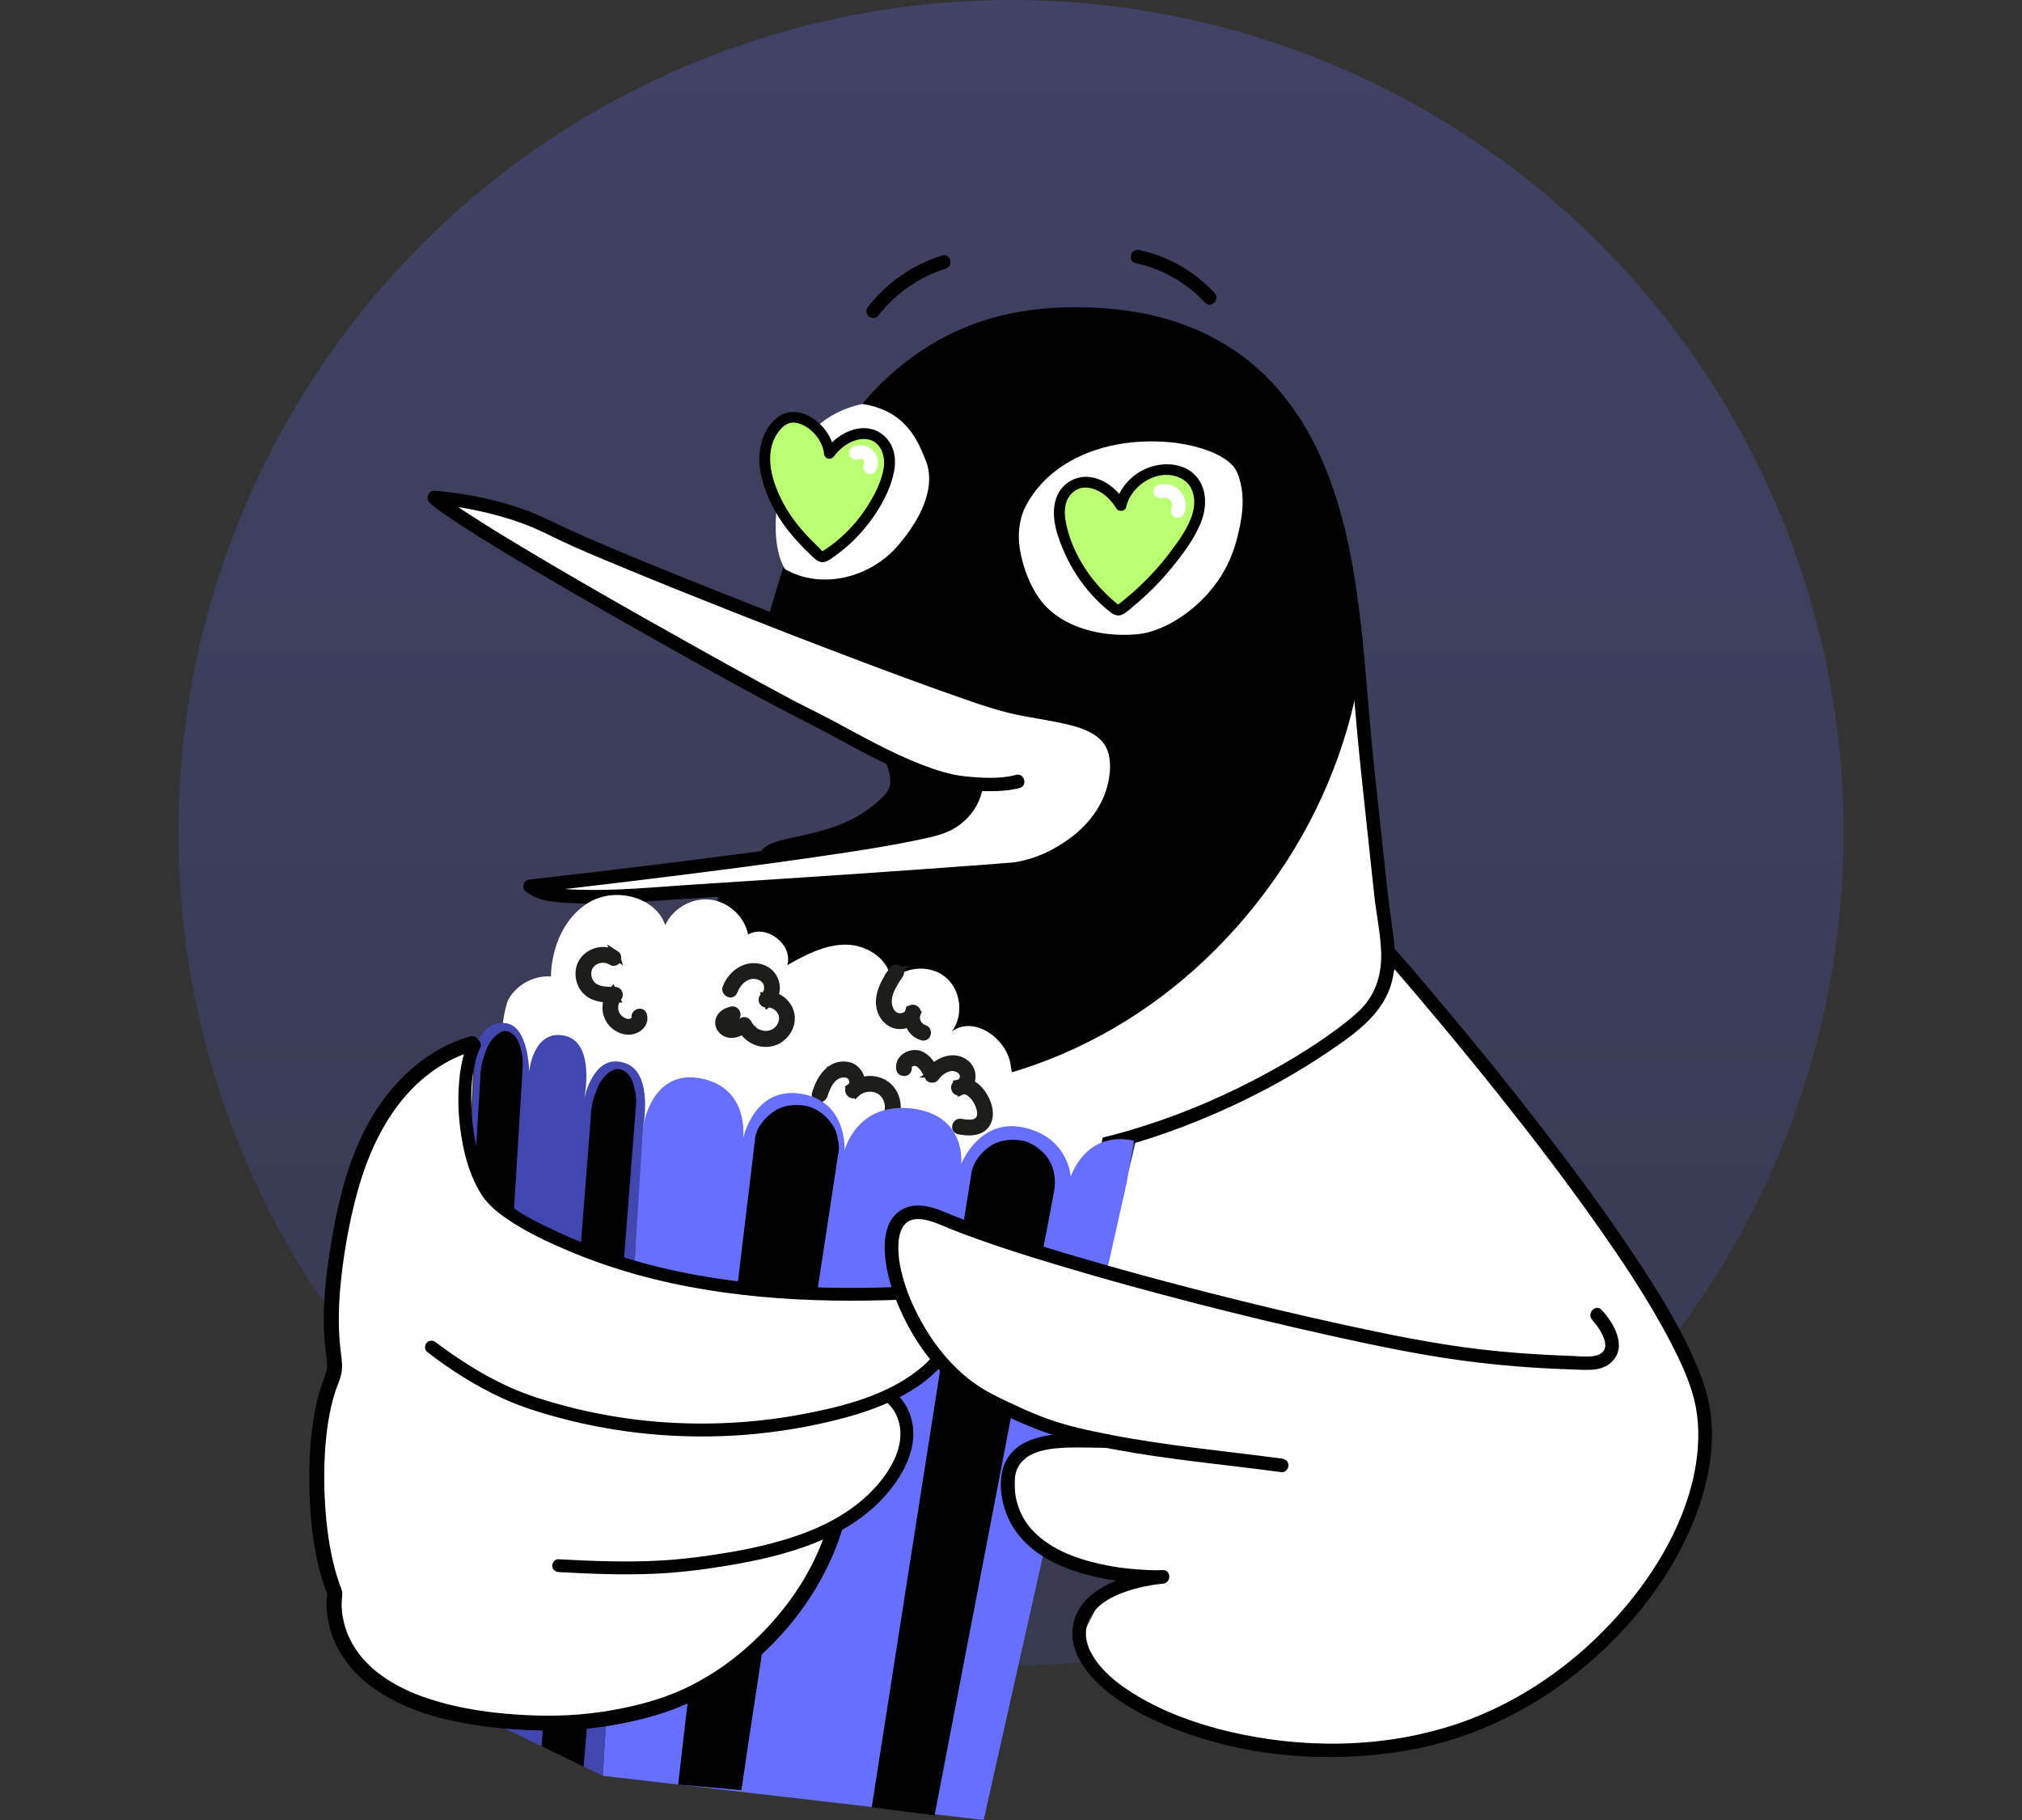
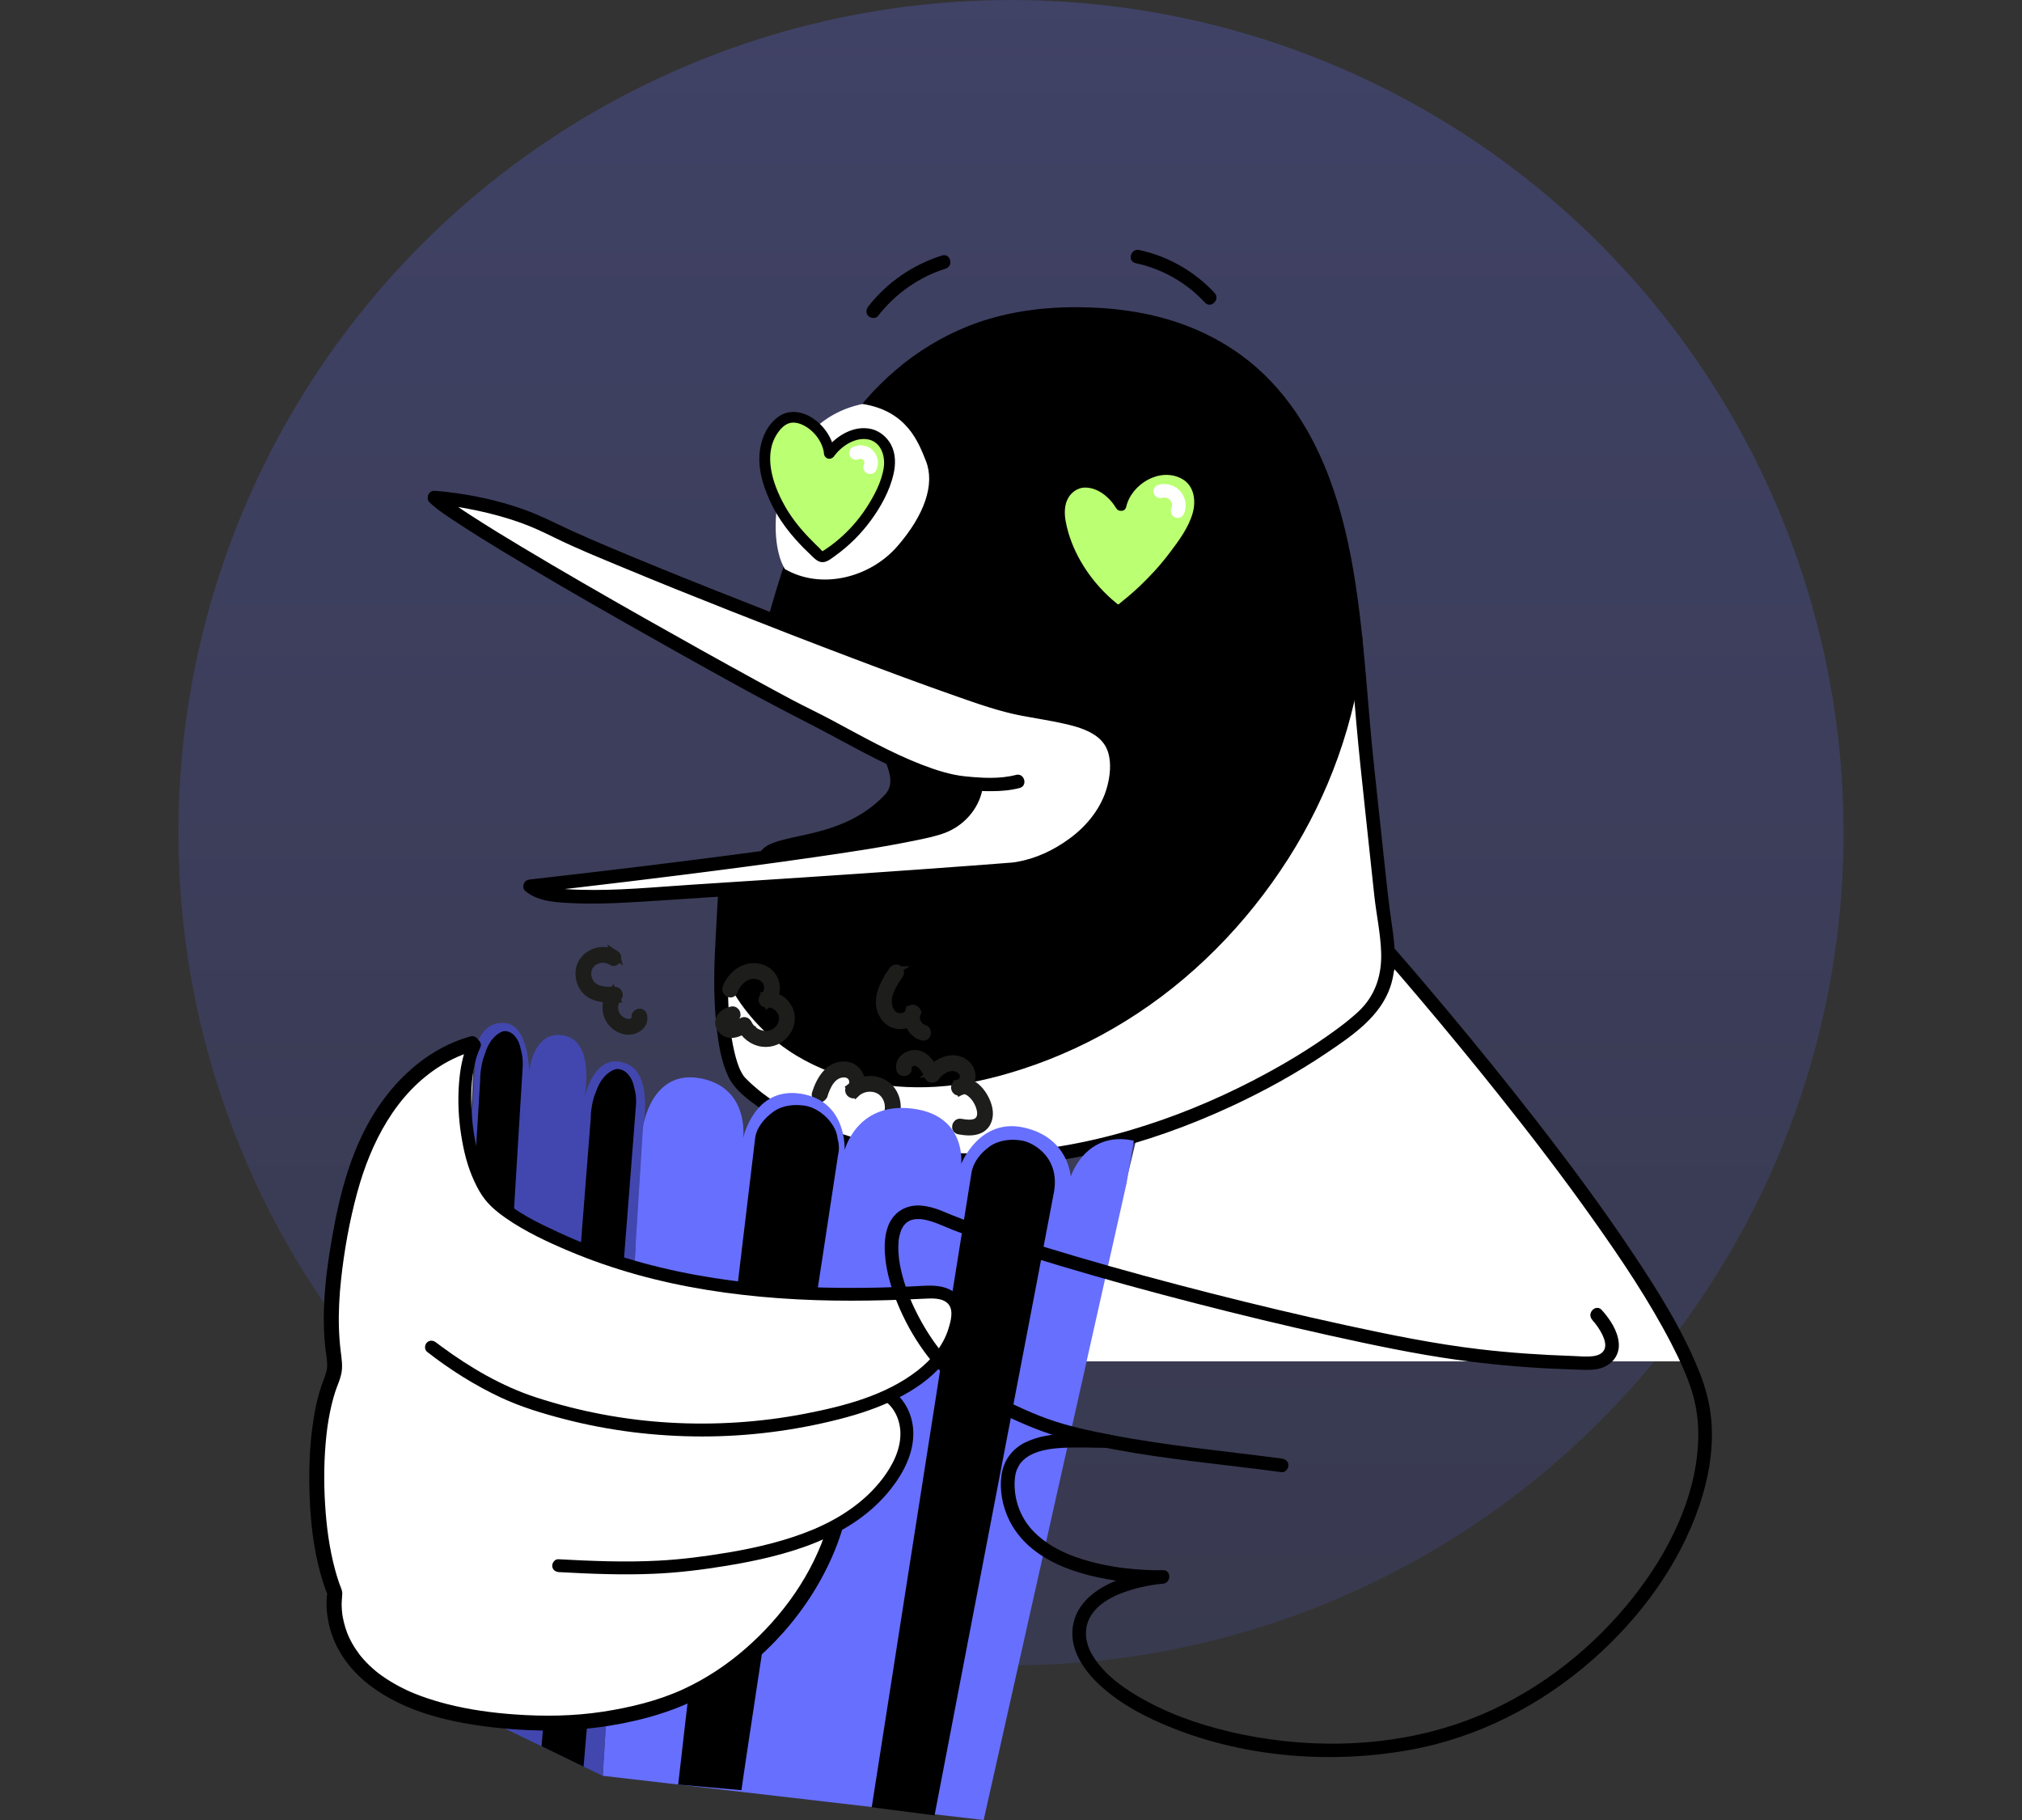
<svg xmlns="http://www.w3.org/2000/svg" width="170" height="153" viewBox="0 0 170 153" fill="none">
  <rect x="0" y="0" width="170" height="153" fill="#333333" stroke="none" />
  <circle opacity="0.25" cx="70" cy="70" r="70" transform="matrix(1 0 0 -1 15 140)" fill="url(#paint0_linear_155_265)" />
  <g clip-path="url(#clip0_155_265)">
    <path d="M106.467 91.207L95.549 95.714L91.041 114.442H141.727L134.014 101.823L117.586 80.892L114.982 85.699L106.467 91.207Z" fill="white" />
    <path d="M63.756 72.154C64.042 69.632 70.218 71.236 74.397 66.812C75.826 65.3 73.391 62.872 74.101 62.364C75.375 61.453 79.139 64.009 80.696 64.176C81.769 64.29 82.866 64.455 83.796 65C84.726 65.545 85.459 66.552 85.376 67.625C85.244 69.38 83.244 70.273 81.551 70.756C77.217 71.996 72.816 73.007 68.376 73.784" fill="black" />
    <path d="M60.688 79.953C60.408 85.624 61.089 89.789 62.232 90.993C63.375 92.197 69.663 98.136 84.072 97.488C98.481 96.84 111.145 88.597 114.476 85.576C117.807 82.555 116.499 78.839 116.194 75.978C115.78 72.113 115.367 68.248 114.955 64.382C114.563 60.73 114.341 57.137 113.965 53.574" fill="white" />
    <path d="M60.114 79.953C60.011 82.075 60.013 84.215 60.247 86.329C60.405 87.75 60.625 89.233 61.25 90.538C61.782 91.643 62.936 92.472 63.903 93.169C65.671 94.451 67.657 95.419 69.708 96.161C72.892 97.312 76.275 97.877 79.652 98.051C83.936 98.271 88.236 97.856 92.412 96.884C96.242 95.991 99.963 94.655 103.53 93C106.324 91.705 109.034 90.208 111.589 88.483C113.698 87.057 116.04 85.475 116.892 82.958C117.446 81.322 117.29 79.58 117.043 77.903C116.745 75.894 116.539 73.882 116.319 71.824C116.053 69.341 115.788 66.861 115.522 64.378C115.256 61.895 115.075 59.531 114.867 57.107C114.764 55.926 114.656 54.748 114.532 53.571C114.5 53.264 114.292 52.999 113.96 52.999C113.676 52.999 113.355 53.262 113.387 53.571C113.634 55.935 113.818 58.304 114.024 60.67C114.23 63.036 114.5 65.531 114.759 67.959C115.018 70.387 115.279 72.811 115.538 75.234C115.712 76.864 116.074 78.473 116.122 80.104C116.173 81.837 115.708 83.466 114.498 84.748C114.152 85.114 113.765 85.443 113.373 85.762C113.295 85.826 113.215 85.89 113.137 85.951C113.094 85.986 113.048 86.022 113.004 86.057C112.972 86.082 112.823 86.196 112.931 86.114C112.734 86.265 112.535 86.416 112.333 86.562C110.125 88.185 107.751 89.593 105.319 90.851C102.066 92.531 98.664 93.927 95.152 94.971C91.175 96.154 87.077 96.861 82.926 96.95C79.304 97.028 75.659 96.701 72.161 95.737C69.811 95.09 67.694 94.234 65.621 92.943C65.259 92.716 64.904 92.481 64.556 92.231C64.405 92.121 64.253 92.011 64.105 91.897C64.043 91.849 64.201 91.973 64.091 91.886C64.056 91.861 64.024 91.833 63.99 91.808C63.921 91.755 63.855 91.7 63.788 91.645C63.419 91.343 63.065 91.027 62.732 90.686C62.707 90.661 62.684 90.636 62.659 90.611C62.643 90.595 62.627 90.577 62.611 90.561C62.593 90.54 62.492 90.416 62.544 90.485C62.602 90.561 62.503 90.425 62.492 90.407C62.467 90.368 62.441 90.332 62.418 90.293C62.356 90.19 62.299 90.082 62.247 89.975C62.219 89.92 62.194 89.863 62.169 89.808C62.141 89.748 62.176 89.828 62.18 89.835C62.166 89.805 62.155 89.773 62.144 89.744C62.089 89.606 62.038 89.467 61.992 89.325C61.894 89.023 61.811 88.716 61.738 88.405C61.344 86.711 61.234 84.954 61.202 83.219C61.181 82.13 61.204 81.038 61.257 79.951C61.294 79.214 60.146 79.216 60.111 79.951L60.114 79.953Z" fill="black" />
    <path d="M113.963 53.571C113.575 49.903 113.026 46.268 111.965 42.639C109.509 34.238 103.741 25.894 89.141 26.422C76.558 26.878 70.776 36.226 68.74 41.378C66.932 45.944 65.445 50.626 64.259 55.384C64.259 55.384 79.77 61.915 79.587 63.744C79.472 64.883 78.652 65.771 77.422 66.462C77.394 67.517 76.961 68.526 76.182 69.287C74.863 70.57 73.081 71.067 71.326 71.428C70.428 71.612 69.523 71.772 68.648 72.044C67.594 72.371 66.536 72.683 65.477 72.992C64.025 73.415 62.547 73.788 61.045 73.955C60.889 75.71 60.818 77.397 60.69 79.955C64.373 90.552 75.307 91.684 81.637 90.412C90.163 88.7 97.993 83.951 103.695 77.392C109.399 70.833 112.851 63.437 114.043 54.832L113.963 53.576V53.571Z" fill="black" />
    <path d="M114.534 53.571C113.902 47.612 112.896 41.396 109.866 36.123C108.745 34.176 107.337 32.377 105.646 30.894C103.772 29.253 101.594 28.015 99.245 27.191C96.398 26.191 93.349 25.818 90.341 25.825C87.29 25.834 84.243 26.285 81.4 27.416C76.917 29.198 73.233 32.457 70.624 36.485C69.655 37.979 68.844 39.57 68.186 41.225C66.739 44.87 65.502 48.603 64.455 52.386C64.194 53.331 63.944 54.278 63.706 55.23C63.623 55.56 63.813 55.812 64.107 55.935C63.811 55.812 64.145 55.951 64.223 55.986C64.45 56.082 64.677 56.18 64.904 56.276C65.685 56.612 66.464 56.956 67.24 57.304C69.424 58.281 71.595 59.288 73.726 60.375C74.738 60.892 75.746 61.425 76.722 62.007C77.114 62.24 77.503 62.48 77.879 62.739C77.959 62.794 78.039 62.851 78.12 62.908C78.17 62.945 78.41 63.126 78.284 63.028C78.41 63.126 78.534 63.227 78.653 63.334C78.754 63.426 78.846 63.526 78.939 63.625C79.034 63.723 78.885 63.517 78.963 63.657C78.981 63.689 79.011 63.762 79.038 63.787C79.008 63.762 79.001 63.65 79.024 63.778C79.008 63.684 79.036 63.641 79.011 63.751C78.919 64.13 78.816 64.451 78.585 64.773C78.353 65.096 78.028 65.382 77.696 65.613C77.496 65.753 77.258 65.856 77.073 66.012C76.814 66.225 76.862 66.517 76.823 66.815C76.697 67.794 76.143 68.621 75.382 69.229C73.76 70.525 71.605 70.749 69.65 71.188C68.498 71.447 67.373 71.836 66.239 72.17C65.105 72.504 63.939 72.847 62.767 73.094C62.196 73.216 61.621 73.314 61.044 73.381C60.714 73.417 60.501 73.614 60.471 73.953C60.343 75.406 60.27 76.862 60.196 78.319C60.175 78.74 60.155 79.162 60.134 79.582C60.123 79.834 60.114 80.043 60.198 80.283C60.26 80.457 60.327 80.631 60.393 80.805C60.654 81.471 60.95 82.125 61.289 82.757C62.473 84.968 64.171 86.865 66.242 88.279C69.836 90.732 74.379 91.618 78.676 91.362C81.134 91.215 83.551 90.648 85.89 89.892C88.953 88.904 91.899 87.533 94.634 85.837C100.166 82.413 104.803 77.681 108.299 72.207C110.019 69.513 111.433 66.629 112.505 63.618C113.05 62.089 113.503 60.528 113.868 58.947C114.049 58.157 114.209 57.365 114.349 56.567C114.457 55.953 114.647 55.276 114.605 54.656C114.583 54.294 114.559 53.933 114.534 53.574C114.486 52.843 113.341 52.837 113.389 53.574C113.412 53.935 113.435 54.297 113.46 54.656C113.464 54.711 113.471 54.766 113.471 54.818C113.471 54.871 113.517 54.512 113.462 54.889C113.446 54.995 113.432 55.102 113.416 55.207C113.352 55.631 113.284 56.052 113.208 56.471C112.931 58.018 112.573 59.549 112.131 61.057C111.258 64.03 110.051 66.893 108.53 69.593C105.467 75.028 101.229 79.866 96.128 83.473C93.58 85.274 90.822 86.796 87.919 87.945C86.479 88.515 85.003 89 83.503 89.391C82.784 89.579 82.057 89.746 81.327 89.888C81.125 89.927 80.924 89.961 80.722 89.995C80.628 90.011 80.534 90.025 80.44 90.039C80.383 90.048 80.326 90.055 80.268 90.064C80.199 90.073 80.19 90.075 80.248 90.066C80.209 90.071 80.17 90.075 80.131 90.08C76.147 90.565 71.969 90.096 68.393 88.226C66.39 87.178 64.626 85.693 63.316 83.846C62.581 82.809 61.969 81.679 61.504 80.498C61.438 80.326 61.36 80.152 61.309 79.976C61.259 79.8 61.282 79.64 61.291 79.459C61.314 79.006 61.335 78.555 61.358 78.102C61.394 77.358 61.433 76.612 61.479 75.868C61.518 75.23 61.566 74.589 61.621 73.951L61.048 74.523C63.882 74.198 66.526 73.191 69.263 72.458C70.496 72.129 71.767 71.964 72.995 71.614C74.223 71.264 75.293 70.783 76.236 70.003C77.311 69.115 77.941 67.852 77.996 66.458L77.712 66.952C78.85 66.302 80.154 65.178 80.161 63.741C80.161 63.304 79.895 62.945 79.599 62.648C78.676 61.723 77.432 61.069 76.301 60.439C73.251 58.748 70.063 57.297 66.874 55.892C66.056 55.532 65.238 55.175 64.416 54.828L64.817 55.532C65.749 51.807 66.86 48.124 68.168 44.511C68.503 43.589 68.849 42.669 69.208 41.755C69.391 41.291 69.469 41.094 69.646 40.698C69.994 39.918 70.379 39.153 70.8 38.41C72.949 34.615 76.046 31.352 79.966 29.317C82.406 28.052 85.107 27.313 87.839 27.07C90.882 26.802 94.027 26.969 96.996 27.709C99.365 28.297 101.619 29.283 103.603 30.711C105.355 31.972 106.86 33.585 108.054 35.359C111.107 39.9 112.338 45.424 113.068 50.791C113.194 51.713 113.3 52.64 113.398 53.566C113.43 53.873 113.639 54.139 113.971 54.139C114.255 54.139 114.576 53.876 114.543 53.566L114.534 53.571Z" fill="black" />
    <path d="M85.578 65.693C84.226 66.06 82.554 65.927 81.439 65.861C77.139 65.6 71.075 61.606 67.178 59.771C65.275 58.876 39.514 44.66 36.529 41.833C36.529 41.833 41.871 42.105 46.579 44.536C51.289 46.964 80.838 58.512 85.18 59.446C89.523 60.377 93.857 60.313 93.894 64.3C93.944 69.804 88.125 72.852 85.001 73.097C77.998 73.646 70.99 74.118 63.98 74.575C60.883 74.777 57.786 74.978 54.689 75.182C52.063 75.353 49.422 75.523 46.804 75.252C46.011 75.17 45.177 75.028 44.575 74.509C44.575 74.509 76.087 70.998 79.528 69.376C81.979 68.22 82.094 65.902 82.094 65.902" fill="white" />
    <path d="M85.425 65.142C84.041 65.504 82.504 65.405 81.093 65.258C79.904 65.135 78.651 64.728 77.506 64.286C74.86 63.263 72.383 61.844 69.886 60.512C68.796 59.931 67.678 59.404 66.585 58.826C65.6 58.304 64.622 57.771 63.644 57.235C60.496 55.514 57.365 53.763 54.242 51.997C50.763 50.026 47.292 48.033 43.863 45.975C42.497 45.156 41.137 44.328 39.799 43.465C39.283 43.133 38.77 42.797 38.266 42.449C38.06 42.307 37.854 42.16 37.65 42.012C37.572 41.954 37.494 41.897 37.419 41.838C37.279 41.735 37.503 41.906 37.4 41.824C37.359 41.792 37.318 41.758 37.277 41.726C37.16 41.63 37.043 41.533 36.933 41.428L36.528 42.405C37.803 42.472 38.887 42.662 40.172 42.934C41.395 43.193 42.605 43.527 43.782 43.948C44.736 44.289 45.64 44.712 46.545 45.158C48.456 46.101 50.442 46.904 52.41 47.721C55.431 48.978 58.471 50.198 61.516 51.399C64.867 52.724 68.228 54.026 71.6 55.301C74.482 56.393 77.37 57.471 80.28 58.489C82.142 59.141 84.005 59.812 85.947 60.178C87.04 60.384 88.142 60.551 89.23 60.785C90.139 60.981 91.047 61.21 91.821 61.657C92.506 62.05 92.985 62.581 93.193 63.336C93.434 64.215 93.326 65.245 93.083 66.144C92.602 67.922 91.374 69.437 89.917 70.499C88.563 71.486 87.097 72.179 85.453 72.463C85.372 72.477 85.292 72.49 85.212 72.499C85.349 72.481 85.125 72.509 85.086 72.511C84.751 72.543 84.417 72.564 84.083 72.589C83.283 72.65 82.484 72.712 81.684 72.772C80.103 72.891 78.525 73.005 76.944 73.117C73.804 73.342 70.661 73.555 67.518 73.763C64.375 73.971 61.227 74.175 58.082 74.378C54.969 74.582 51.833 74.895 48.708 74.797C47.979 74.774 47.244 74.74 46.522 74.639C45.989 74.566 45.4 74.445 44.974 74.094L44.568 75.072C45.86 74.928 47.155 74.779 48.447 74.628C51.482 74.273 54.517 73.907 57.55 73.525C61.165 73.069 64.78 72.596 68.386 72.074C71.266 71.657 74.152 71.234 77.002 70.646C77.808 70.479 78.637 70.316 79.412 70.03C80.992 69.447 82.264 68.055 82.591 66.389C82.623 66.227 82.651 66.062 82.66 65.895C82.699 65.158 81.553 65.16 81.515 65.895C81.515 65.92 81.496 65.973 81.505 65.995C81.51 66.009 81.535 65.835 81.505 65.973C81.492 66.041 81.48 66.112 81.464 66.181C81.434 66.311 81.4 66.437 81.359 66.565C81.329 66.655 81.297 66.744 81.263 66.833C81.221 66.934 81.251 66.858 81.263 66.838C81.233 66.904 81.203 66.968 81.171 67.034C80.958 67.458 80.722 67.781 80.39 68.101C80.2 68.284 79.993 68.444 79.769 68.584C79.579 68.703 79.363 68.785 79.173 68.904C79.098 68.952 79.345 68.84 79.217 68.886C79.192 68.895 79.164 68.906 79.139 68.916C79.068 68.943 78.999 68.966 78.926 68.991C78.77 69.044 78.612 69.09 78.454 69.133C78.037 69.25 77.613 69.348 77.189 69.44C74.48 70.032 71.726 70.438 68.984 70.843C65.442 71.364 62.089 71.808 58.549 72.259C55.443 72.655 52.334 73.033 49.225 73.397C47.695 73.577 46.165 73.747 44.635 73.925C44.614 73.927 44.591 73.93 44.568 73.932C44.337 73.957 44.138 74.053 44.046 74.285C43.966 74.481 43.986 74.763 44.165 74.909C45.301 75.848 46.909 75.868 48.314 75.932C49.892 76.003 51.473 75.944 53.049 75.852C56.238 75.667 59.426 75.44 62.613 75.232C69.009 74.815 75.405 74.392 81.796 73.911C82.596 73.852 83.395 73.79 84.195 73.728C84.717 73.687 85.239 73.657 85.755 73.568C86.568 73.429 87.354 73.161 88.11 72.838C89.837 72.099 91.452 70.966 92.618 69.483C93.922 67.829 94.698 65.682 94.398 63.558C94.27 62.652 93.846 61.803 93.147 61.203C92.449 60.604 91.519 60.21 90.604 59.947C88.774 59.42 86.859 59.285 85.017 58.816C84.227 58.615 83.448 58.359 82.674 58.102C80.03 57.226 77.416 56.262 74.807 55.29C71.421 54.029 68.049 52.736 64.684 51.422C61.422 50.147 58.169 48.857 54.927 47.532C54.226 47.246 53.528 46.957 52.829 46.666C52.506 46.532 52.181 46.397 51.858 46.261C51.498 46.111 51.418 46.076 51.04 45.916C50.041 45.493 49.042 45.062 48.055 44.611C46.69 43.987 45.368 43.293 43.945 42.794C41.879 42.069 39.721 41.604 37.545 41.353C37.206 41.314 36.864 41.277 36.521 41.259C36.026 41.233 35.762 41.904 36.115 42.236C36.793 42.874 37.606 43.394 38.381 43.907C39.625 44.73 40.894 45.515 42.167 46.289C45.544 48.34 48.967 50.315 52.401 52.267C55.663 54.123 58.939 55.958 62.23 57.766C64.132 58.809 66.045 59.816 67.976 60.803C70.477 62.08 72.903 63.506 75.467 64.661C76.745 65.238 78.06 65.769 79.423 66.108C80.706 66.426 82.044 66.513 83.363 66.51C84.153 66.51 84.956 66.444 85.723 66.245C86.435 66.059 86.133 64.954 85.418 65.142H85.425Z" fill="black" />
-     <path d="M85.749 42.254C84.773 44.131 84.793 46.747 86.454 49.894C88.115 53.042 92.039 54.191 95.59 53.892C99.139 53.592 102.955 50.127 104.119 46.765C104.943 44.383 105.534 41.735 104.517 39.43C102.921 35.808 89.817 34.437 85.751 42.254H85.749Z" fill="white" />
    <path d="M85.253 41.966C84.156 44.108 84.421 46.603 85.303 48.772C85.787 49.962 86.387 51.09 87.328 51.985C88.162 52.779 89.163 53.356 90.233 53.768C91.303 54.18 92.474 54.404 93.63 54.482C94.787 54.56 95.967 54.514 97.078 54.189C99.486 53.487 101.577 51.798 103.078 49.825C103.818 48.852 104.379 47.788 104.766 46.63C105.22 45.273 105.577 43.859 105.621 42.422C105.657 41.257 105.492 39.92 104.883 38.9C104.597 38.421 104.184 38.041 103.735 37.719C102.67 36.95 101.339 36.531 100.063 36.277C98.453 35.956 96.79 35.881 95.156 36.046C91.615 36.401 88.098 37.854 85.966 40.81C85.7 41.179 85.464 41.566 85.253 41.966C84.912 42.618 85.899 43.197 86.243 42.543C87.782 39.609 90.714 37.973 93.924 37.366C94.689 37.222 95.378 37.147 96.208 37.117C96.973 37.089 97.74 37.112 98.503 37.19C98.597 37.199 98.689 37.211 98.783 37.22C98.819 37.224 98.856 37.229 98.893 37.233C99.073 37.256 98.78 37.218 98.959 37.243C99.138 37.268 99.319 37.298 99.497 37.33C99.841 37.391 100.182 37.465 100.521 37.554C100.84 37.636 101.154 37.732 101.463 37.842C101.596 37.89 101.726 37.941 101.855 37.991C102.008 38.053 101.818 37.97 101.967 38.039C102.04 38.073 102.113 38.105 102.187 38.14C102.432 38.257 102.67 38.387 102.897 38.531C103.005 38.6 103.11 38.675 103.215 38.751C103.295 38.808 103.199 38.737 103.188 38.73C103.217 38.753 103.245 38.776 103.273 38.799C103.318 38.838 103.364 38.877 103.408 38.916C103.492 38.993 103.575 39.074 103.653 39.158C103.687 39.195 103.717 39.234 103.751 39.27C103.779 39.3 103.827 39.373 103.733 39.243C103.751 39.268 103.772 39.293 103.79 39.321C103.962 39.579 104.077 39.845 104.173 40.142C104.569 41.362 104.539 42.669 104.303 43.916C104.068 45.163 103.747 46.349 103.213 47.44C102.214 49.479 100.512 51.223 98.535 52.331C97.63 52.837 96.624 53.228 95.585 53.32C94.545 53.411 93.445 53.377 92.4 53.185C90.439 52.821 88.467 51.914 87.315 50.223C86.609 49.187 86.124 47.941 85.851 46.722C85.631 45.745 85.581 44.708 85.807 43.74C85.908 43.307 86.048 42.918 86.24 42.545C86.575 41.891 85.587 41.312 85.251 41.968L85.253 41.966Z" fill="black" />
    <path d="M77.846 38.751C78.62 40.691 77.745 43.282 75.438 45.932C73.129 48.582 69.024 49.607 65.989 47.836C64.197 44.902 65.168 35.467 72.524 33.961C76.24 34.547 77.211 37.156 77.846 38.751Z" fill="white" />
    <path d="M94.241 42.495C94.656 40.577 96.743 39.185 98.676 39.54C99.178 39.632 99.671 39.831 100.051 40.172C100.749 40.799 100.974 41.831 100.827 42.758C100.681 43.685 100.214 44.527 99.705 45.316C98.278 47.536 96.463 49.507 94.372 51.113C94.253 51.205 94.118 51.301 93.966 51.285C93.852 51.273 93.756 51.203 93.666 51.132C91.628 49.523 90.102 47.273 89.362 44.786C89.101 43.909 88.938 42.957 89.213 42.085C89.488 41.211 90.31 40.531 91.227 40.531C92.608 40.531 93.724 41.618 94.241 42.492" fill="#BBFF72" />
    <path d="M94.683 42.616C95.121 40.703 97.501 39.254 99.35 40.241C100.394 40.797 100.573 42.076 100.277 43.124C99.934 44.351 99.105 45.461 98.346 46.465C97.588 47.47 96.711 48.44 95.778 49.317C95.297 49.768 94.798 50.2 94.28 50.608C94.198 50.674 94.092 50.795 93.987 50.823L94.037 50.837C93.994 50.811 93.955 50.784 93.918 50.752C93.87 50.715 93.822 50.674 93.776 50.635C93.54 50.441 93.311 50.237 93.091 50.026C91.385 48.395 90.033 46.177 89.6 43.838C89.476 43.168 89.472 42.403 89.843 41.806C90.12 41.362 90.612 41.014 91.146 40.991C92.282 40.941 93.291 41.804 93.847 42.724C94.152 43.227 94.944 42.767 94.638 42.261C94.003 41.211 92.942 40.295 91.696 40.112C90.351 39.916 89.103 40.753 88.741 42.065C88.329 43.554 88.933 45.207 89.54 46.562C90.106 47.822 90.878 48.992 91.806 50.017C92.278 50.537 92.791 51.022 93.343 51.457C93.652 51.699 93.987 51.837 94.372 51.654C94.704 51.496 94.995 51.207 95.277 50.976C96.436 50.024 97.503 48.958 98.456 47.797C99.409 46.637 100.351 45.401 100.926 44.026C101.469 42.731 101.535 41.14 100.555 40.028C99.535 38.872 97.714 38.815 96.383 39.382C95.123 39.92 94.108 41.026 93.799 42.371C93.668 42.946 94.55 43.191 94.683 42.614V42.616Z" fill="black" />
    <path d="M69.731 38.11C69.506 36.178 67.348 34.533 65.974 35.24C64.808 35.84 63.674 37.888 64.684 40.769C65.55 43.236 66.862 44.808 68.769 46.596C68.876 46.699 69.002 46.804 69.151 46.804C69.263 46.804 69.367 46.742 69.463 46.683C71.63 45.294 73.35 43.222 74.319 40.842C74.66 40.002 74.915 39.082 74.727 38.194C74.541 37.306 73.795 36.556 72.892 36.469C71.529 36.336 70.324 37.3 69.731 38.112" fill="#BBFF72" />
    <path d="M70.19 38.11C70.032 36.886 69.32 35.792 68.277 35.123C67.393 34.556 66.282 34.405 65.404 35.062C64.527 35.718 64.058 36.73 63.902 37.771C63.682 39.254 64.094 40.684 64.697 42.03C65.237 43.236 65.986 44.325 66.862 45.314C67.317 45.829 67.805 46.316 68.307 46.79C68.584 47.053 68.884 47.323 69.297 47.246C69.638 47.179 69.943 46.921 70.22 46.721C71.37 45.898 72.373 44.898 73.212 43.758C74.05 42.618 74.804 41.257 75.122 39.863C75.312 39.032 75.317 38.133 74.905 37.366C74.565 36.737 73.952 36.226 73.251 36.064C71.72 35.714 70.215 36.702 69.336 37.879C69.187 38.078 69.303 38.389 69.501 38.506C69.734 38.643 69.979 38.54 70.128 38.341C70.74 37.522 71.826 36.776 72.895 36.924C74.046 37.085 74.451 38.302 74.302 39.309C74.121 40.524 73.477 41.719 72.811 42.735C72.16 43.728 71.363 44.621 70.456 45.387C70.254 45.557 70.048 45.722 69.835 45.877C69.714 45.966 69.588 46.053 69.464 46.138C69.413 46.172 69.363 46.204 69.313 46.239C69.262 46.273 69.141 46.339 69.18 46.342C69.102 46.335 68.955 46.136 68.893 46.076C68.781 45.969 68.669 45.861 68.559 45.754C68.346 45.543 68.135 45.33 67.929 45.113C67.166 44.307 66.484 43.435 65.945 42.463C64.951 40.671 64.099 38.142 65.45 36.302C65.668 36.007 65.934 35.741 66.268 35.606C66.637 35.458 67.063 35.535 67.421 35.691C68.36 36.098 69.148 37.085 69.278 38.108C69.31 38.352 69.466 38.565 69.737 38.565C69.959 38.565 70.227 38.355 70.195 38.108L70.19 38.11Z" fill="black" />
    <path d="M73.816 26.564C75.268 24.697 77.245 23.294 79.506 22.582C80.207 22.363 79.907 21.257 79.201 21.479C76.766 22.246 74.576 23.738 73.007 25.756C72.817 26.001 72.769 26.329 73.007 26.567C73.204 26.764 73.626 26.811 73.818 26.567L73.816 26.564Z" fill="black" />
    <path d="M95.472 22.12C97.715 22.601 99.749 23.756 101.307 25.438C101.809 25.981 102.617 25.168 102.118 24.628C100.436 22.813 98.198 21.534 95.777 21.015C95.058 20.861 94.751 21.962 95.472 22.118V22.12Z" fill="black" />
    <path d="M97.699 41.852C97.754 41.836 97.811 41.824 97.868 41.817L97.717 41.838C97.825 41.824 97.93 41.827 98.038 41.838L97.887 41.817C98.001 41.833 98.111 41.863 98.219 41.909L98.082 41.852C98.18 41.895 98.272 41.948 98.359 42.012L98.242 41.922C98.32 41.984 98.391 42.053 98.453 42.133L98.363 42.016C98.423 42.097 98.473 42.184 98.514 42.275L98.457 42.138C98.503 42.248 98.533 42.36 98.549 42.476L98.528 42.325C98.542 42.435 98.542 42.543 98.528 42.65L98.549 42.499C98.533 42.607 98.505 42.712 98.464 42.813C98.411 42.941 98.455 43.14 98.521 43.255C98.59 43.373 98.728 43.486 98.863 43.518C99.009 43.552 99.174 43.543 99.305 43.46L99.422 43.371C99.493 43.3 99.541 43.216 99.568 43.12C99.827 42.499 99.646 41.746 99.206 41.259C98.766 40.772 98.027 40.579 97.397 40.751C97.108 40.831 96.902 41.16 96.996 41.456C97.09 41.751 97.39 41.941 97.701 41.856L97.699 41.852Z" fill="white" />
    <path d="M72.258 38.579C72.258 38.579 72.278 38.57 72.29 38.565L72.152 38.622C72.223 38.595 72.294 38.574 72.37 38.563L72.219 38.584C72.299 38.574 72.381 38.574 72.462 38.584L72.31 38.563C72.397 38.574 72.48 38.597 72.562 38.632L72.425 38.574C72.494 38.604 72.558 38.643 72.62 38.689L72.503 38.6C72.558 38.643 72.606 38.691 72.649 38.748L72.56 38.632C72.606 38.691 72.642 38.758 72.672 38.826L72.615 38.689C72.645 38.764 72.668 38.842 72.679 38.922L72.659 38.771C72.67 38.851 72.67 38.934 72.659 39.014L72.679 38.863C72.668 38.943 72.647 39.021 72.615 39.096L72.672 38.959C72.672 38.959 72.663 38.98 72.659 38.991C72.592 39.133 72.558 39.275 72.601 39.433C72.638 39.565 72.741 39.709 72.865 39.774C72.997 39.844 73.158 39.879 73.307 39.831C73.442 39.787 73.586 39.7 73.648 39.568C73.754 39.346 73.82 39.114 73.811 38.867C73.802 38.62 73.74 38.387 73.623 38.172C73.506 37.956 73.332 37.785 73.133 37.657C72.933 37.529 72.688 37.464 72.445 37.439C72.18 37.412 71.921 37.483 71.683 37.593C71.559 37.65 71.453 37.81 71.419 37.934C71.382 38.071 71.398 38.254 71.476 38.375C71.554 38.497 71.673 38.604 71.818 38.639L71.969 38.659C72.072 38.659 72.168 38.632 72.258 38.581V38.579Z" fill="white" />
-     <path d="M42.281 94.222C41.488 93.055 42.065 85.192 42.771 83.97C43.477 82.748 44.913 81.988 46.319 82.091C46.372 79.596 47.474 76.976 49.664 75.781C51.854 74.585 55.114 75.417 55.934 77.772C56.568 76.363 58.17 75.452 59.705 75.626C61.242 75.8 62.598 77.045 62.9 78.562C64.444 77.66 66.696 79.42 66.195 81.134C67.739 80.255 69.392 79.388 71.168 79.413C72.946 79.439 74.829 80.697 74.913 82.471C76.054 81.221 78.198 81.07 79.5 82.15C80.801 83.23 81.046 85.366 80.026 86.714C81.882 85.325 84.707 87.316 84.984 89.618C85.259 91.92 86.45 91.684 87.114 93.543C87.176 92.119 87.962 93.508 89.158 92.73C90.353 91.954 92.284 92.321 92.752 93.664C92.979 94.316 92.837 95.03 92.695 95.705C92.328 97.442 91.959 99.179 91.593 100.916" fill="white" />
    <path d="M69.198 92.064C69.447 91.259 69.901 90.268 70.868 90.195C71.222 90.167 71.564 90.302 71.713 90.638C71.829 90.902 71.82 91.252 71.569 91.435L71.933 91.861C72.519 91.298 73.548 91.222 74.182 91.751C74.817 92.279 74.961 93.263 74.537 93.971C74.352 94.286 74.856 94.54 75.041 94.229C75.6 93.289 75.383 91.954 74.503 91.282C73.623 90.606 72.311 90.712 71.513 91.478C71.282 91.7 71.619 92.092 71.878 91.904C72.796 91.243 72.263 89.812 71.23 89.643C69.8 89.407 69.001 90.787 68.641 91.943C68.533 92.291 69.088 92.405 69.195 92.06V92.067L69.198 92.064Z" fill="#1D1D1B" stroke="#1D1D1B" stroke-width="0.765" stroke-miterlimit="10" />
    <path d="M39.892 87.833C31.76 89.096 26.518 102.816 27.863 110.15C27.957 110.665 28.085 113.334 28.046 113.856C28.005 114.389 26.862 122.003 26.672 122.502C26.189 123.859 27.016 129.459 28.161 133.924C29.542 139.311 28.782 141.705 37.104 143.645" fill="white" />
    <path d="M82.702 153.001L50.674 149.284L54.064 94.717L94.715 99.479L82.702 153.001Z" fill="#676FFF" />
    <path d="M50.676 149.284L36.654 142.517L40.047 87.95L54.067 94.717L50.676 149.284Z" fill="#4247AF" />
    <path d="M53.439 104.825L47.962 100.939L40.047 87.95C40.047 87.95 40.542 85.78 42.505 86.011C44.468 86.242 44.489 90.094 44.489 90.094C44.489 90.094 44.814 86.503 47.465 87.066C50.115 87.629 49.116 92.371 49.116 92.371C49.116 92.371 49.913 88.268 52.713 89.435C54.937 90.362 54.071 94.717 54.071 94.717" fill="#4247AF" />
    <path d="M54.066 94.714C54.066 94.714 54.739 89.863 58.897 90.652C63.055 91.442 62.477 95.701 62.477 95.701C62.477 95.701 63.371 91.329 67.32 91.943C71.27 92.556 71.008 96.701 71.008 96.701C71.008 96.701 72.016 92.645 76.658 93.19C81.299 93.735 80.813 97.85 80.813 97.85C80.813 97.85 82.334 93.941 86.105 94.794C89.873 95.648 90.02 98.93 90.02 98.93C90.02 98.93 91.234 95.003 95.326 95.893L94.714 99.479L88.38 109.144L61.928 110.849L53.435 104.825" fill="#676FFF" />
    <path d="M81.673 98.625C81.588 99.163 81.501 99.696 81.416 100.234L80.72 104.592L79.692 111.029C79.272 113.656 73.291 151.932 73.291 151.932L78.574 152.609C78.574 152.609 88.497 100.96 88.617 100.186C88.623 100.152 88.628 100.12 88.633 100.085C88.781 99.156 88.653 98.211 88.129 97.412C87.652 96.682 86.756 96.021 85.881 95.877C85.006 95.733 83.978 95.829 83.208 96.38C82.438 96.932 81.822 97.692 81.671 98.625H81.673Z" fill="black" />
    <path d="M63.487 95.701C63.42 96.248 61.966 108.404 61.966 108.404C61.645 111.089 58.216 139.721 57.884 142.49C57.602 144.829 57.297 147.68 57.018 150.021L62.339 150.495C62.603 148.296 70.336 98.065 70.433 97.266C70.437 97.232 70.439 97.195 70.446 97.163C70.566 96.689 70.559 96.22 70.428 95.76C70.38 95.298 70.215 94.877 69.942 94.49C69.466 93.76 68.57 93.099 67.695 92.955C66.82 92.81 65.791 92.906 65.022 93.458C64.293 93.978 63.597 94.778 63.484 95.703L63.487 95.701Z" fill="black" />
    <path d="M49.066 148.515C49.24 146.311 49.494 143.707 49.668 141.503C49.879 138.816 50.09 136.13 50.298 133.443C50.529 130.489 50.761 127.539 50.992 124.584C51.224 121.63 51.46 118.623 51.693 115.641C51.911 112.862 52.128 110.084 52.344 107.306C52.527 104.967 52.71 102.626 52.894 100.285C53.024 98.6 53.157 96.916 53.288 95.234C53.349 94.433 53.418 93.63 53.475 92.831C53.478 92.796 53.48 92.762 53.482 92.728C53.494 92.263 53.446 91.849 53.333 91.485C53.26 91.085 53.134 90.757 52.953 90.503C52.626 90.004 52.074 89.73 51.593 89.938C51.111 90.147 50.601 90.609 50.255 91.391L49.943 92.201C49.762 92.81 49.668 93.435 49.661 94.069C49.618 94.618 49.577 95.168 49.533 95.717C49.416 97.211 49.299 98.708 49.18 100.202C49.006 102.404 48.837 104.608 48.663 106.809C48.452 109.496 48.241 112.183 48.032 114.869C47.801 117.824 47.57 120.774 47.339 123.728C47.105 126.71 46.871 129.69 46.638 132.672C46.42 135.45 46.202 138.228 45.987 141.007C45.803 143.345 45.714 144.462 45.533 146.801L49.061 148.515H49.066Z" fill="black" />
    <path d="M40.587 144.778C40.72 142.579 40.853 140.38 40.991 138.181C41.153 135.498 41.316 132.816 41.478 130.134C41.657 127.186 41.838 124.239 42.017 121.291C42.198 118.316 42.379 115.339 42.562 112.364C42.732 109.588 42.899 106.816 43.071 104.042C43.213 101.706 43.355 99.369 43.497 97.033C43.6 95.353 43.701 93.671 43.804 91.991C43.852 91.192 43.907 90.391 43.948 89.593C43.95 89.558 43.953 89.524 43.953 89.49C43.957 89.025 43.904 88.615 43.794 88.254C43.721 87.856 43.6 87.533 43.423 87.286C43.107 86.796 42.585 86.542 42.131 86.76C41.675 86.982 41.204 87.455 40.888 88.243L40.606 89.06C40.443 89.671 40.363 90.295 40.365 90.929C40.331 91.476 40.299 92.025 40.264 92.575L39.992 97.053C39.859 99.253 39.726 101.452 39.589 103.651C39.426 106.333 39.263 109.016 39.101 111.698C38.922 114.645 38.741 117.593 38.562 120.54C38.384 123.488 38.2 126.493 38.017 129.468C37.847 132.244 37.68 135.015 37.508 137.789C37.367 140.126 37.24 141.304 37.099 143.641C36.865 144.751 40.583 144.776 40.583 144.776L40.587 144.778Z" fill="black" />
    <path d="M51.716 80.276C50.582 79.555 48.937 80.258 48.781 81.615C48.708 82.247 48.928 82.922 49.414 83.345C50.046 83.897 50.93 83.915 51.723 83.908L51.496 83.434C50.761 84.32 50.916 85.645 51.883 86.293C52.312 86.579 52.864 86.707 53.354 86.503C53.846 86.302 54.153 85.892 54.023 85.368C53.936 85.013 53.397 85.194 53.484 85.547C53.558 85.84 53.139 86.013 52.912 86.034C52.586 86.068 52.245 85.892 52.011 85.677C51.48 85.187 51.457 84.363 51.913 83.812C52.073 83.617 51.936 83.338 51.686 83.338C51.075 83.345 50.357 83.361 49.847 82.965C49.475 82.679 49.292 82.185 49.334 81.725C49.423 80.7 50.635 80.249 51.455 80.773C51.764 80.969 52.021 80.464 51.714 80.269L51.716 80.276Z" fill="#1D1D1B" stroke="#1D1D1B" stroke-width="0.765" stroke-miterlimit="10" />
    <path d="M61.631 83.311C61.959 82.462 62.742 81.718 63.718 81.951C64.132 82.05 64.492 82.34 64.595 82.764C64.684 83.132 64.588 83.562 64.277 83.798C64.066 83.959 64.148 84.347 64.451 84.318C64.966 84.265 65.447 84.544 65.711 84.986C65.993 85.455 65.912 86.027 65.587 86.453C64.843 87.423 63.356 87.135 62.843 86.078C62.765 85.917 62.586 85.821 62.419 85.931C62.098 86.142 61.624 86.478 61.237 86.224C60.774 85.92 61.406 85.602 61.69 85.531C62.045 85.444 61.864 84.906 61.512 84.993C61.159 85.082 60.801 85.251 60.621 85.567C60.44 85.883 60.485 86.251 60.721 86.519C61.294 87.167 62.13 86.794 62.726 86.405L62.302 86.258C62.643 86.963 63.303 87.508 64.096 87.611C64.888 87.714 65.594 87.391 66.045 86.778C66.499 86.165 66.581 85.398 66.215 84.736C65.848 84.075 65.143 83.681 64.412 83.755L64.586 84.274C65.592 83.51 65.26 81.935 64.123 81.491C62.845 80.993 61.583 81.86 61.127 83.055C60.998 83.391 61.5 83.654 61.631 83.313V83.311Z" fill="#1D1D1B" stroke="#1D1D1B" stroke-width="0.765" stroke-miterlimit="10" />
    <path d="M75.087 81.619C74.351 82.7 73.533 84.16 74.383 85.423C74.706 85.901 75.245 86.185 75.827 86.123C76.409 86.061 76.874 85.732 77.034 85.18C77.121 84.876 76.615 84.693 76.505 84.993C76.186 85.858 76.665 86.837 77.563 87.087C77.916 87.185 78.028 86.631 77.68 86.533C77.169 86.389 76.823 85.759 77.011 85.249L76.482 85.061C76.379 85.418 75.973 85.576 75.63 85.562C75.201 85.544 74.874 85.237 74.722 84.851C74.299 83.78 75.013 82.732 75.593 81.876C75.68 81.748 75.593 81.56 75.472 81.493C75.325 81.413 75.176 81.489 75.089 81.615H75.094L75.087 81.619Z" fill="#1D1D1B" stroke="#1D1D1B" stroke-width="0.765" stroke-miterlimit="10" />
    <path d="M78.667 90.414C79.145 89.874 79.91 89.412 80.63 89.799C80.905 89.947 81.113 90.22 81.081 90.542C81.056 90.805 80.879 91.103 80.603 91.149L80.777 91.668C81.177 91.458 81.599 91.78 81.865 92.062C82.188 92.405 82.426 92.877 82.511 93.339C82.591 93.774 82.488 94.236 82.041 94.415C81.642 94.575 81.173 94.499 80.763 94.431C80.405 94.371 80.286 94.925 80.646 94.984C81.223 95.081 81.865 95.151 82.403 94.87C83.01 94.55 83.182 93.861 83.06 93.229C82.854 92.151 81.741 90.529 80.467 91.197C80.222 91.325 80.364 91.762 80.641 91.716C81.704 91.538 81.97 90.153 81.18 89.487C80.234 88.693 78.978 89.215 78.257 90.034C78.014 90.307 78.435 90.686 78.676 90.414H78.669H78.667Z" fill="#1D1D1B" stroke="#1D1D1B" stroke-width="0.765" stroke-miterlimit="10" />
    <path d="M78.612 90.201C78.442 89.853 78.261 89.513 78.005 89.217C77.771 88.952 77.446 88.712 77.086 88.663C76.374 88.572 75.572 89.108 75.739 89.888C75.771 90.039 75.964 90.11 76.097 90.066C76.255 90.014 76.307 89.858 76.275 89.71C76.271 89.696 76.275 89.638 76.275 89.625C76.278 89.613 76.298 89.542 76.282 89.588C76.291 89.563 76.305 89.538 76.319 89.513C76.346 89.46 76.307 89.522 76.342 89.478C76.36 89.455 76.38 89.433 76.401 89.412C76.422 89.391 76.463 89.359 76.513 89.329C76.688 89.222 76.919 89.183 77.123 89.254C77.077 89.238 77.18 89.279 77.178 89.279C77.212 89.295 77.242 89.311 77.274 89.329C77.327 89.362 77.373 89.391 77.418 89.435C77.524 89.522 77.611 89.62 77.691 89.73C77.87 89.972 78.005 90.243 78.138 90.513C78.204 90.65 78.412 90.673 78.529 90.595C78.671 90.501 78.681 90.341 78.612 90.204H78.607L78.612 90.201Z" fill="#1D1D1B" stroke="#1D1D1B" stroke-width="0.765" stroke-miterlimit="10" />
    <path d="M74.026 123.364L74.411 114.144L37.785 107.352L32.404 124.497L33.252 140.62L37.103 143.641C43.943 146.032 58.21 146.321 66.364 135.496L74.028 123.364H74.026Z" fill="white" />
    <path d="M74.381 117.135C75.583 117.762 76.245 119.169 76.241 120.527C76.236 121.884 75.652 123.181 74.873 124.294C71.854 128.603 66.285 130.225 61.089 131.081C56.753 131.795 53.798 131.995 46.969 131.619" fill="white" />
    <path d="M74.134 117.616C75.135 118.156 75.659 119.289 75.701 120.396C75.751 121.822 75.045 123.193 74.202 124.301C72.727 126.237 70.661 127.607 68.436 128.55C66.212 129.493 63.685 130.1 61.227 130.512C59.289 130.837 57.342 131.093 55.379 131.196C52.568 131.347 49.745 131.23 46.937 131.079C46.644 131.063 46.413 131.388 46.428 131.654C46.449 131.974 46.713 132.146 47.004 132.162C49.654 132.306 52.311 132.416 54.964 132.301C57.007 132.214 59.037 131.965 61.055 131.633C66.075 130.809 71.653 129.333 74.929 125.131C75.996 123.765 76.846 122.106 76.784 120.33C76.731 118.842 75.962 117.369 74.631 116.65C74.014 116.318 73.517 117.284 74.131 117.616H74.134Z" fill="black" />
    <path d="M39.894 87.833C38.334 91.023 39.078 98.538 41.644 100.992C42.569 101.875 43.685 102.536 44.816 103.136C54.729 108.381 66.387 109.251 77.587 108.638C78.56 108.585 79.726 108.61 80.258 109.427C80.576 109.915 80.556 110.546 80.446 111.118C79.662 115.181 75.307 117.433 71.321 118.542C62.422 121.019 52.759 120.753 44.044 117.693C40.288 116.373 36.283 113.242 36.283 113.242" fill="white" />
    <path d="M39.409 87.586C38.88 88.686 38.676 89.92 38.587 91.13C38.483 92.54 38.548 93.959 38.763 95.355C38.978 96.751 39.299 98.067 39.879 99.312C40.128 99.847 40.41 100.372 40.779 100.838C41.271 101.459 41.888 101.958 42.534 102.406C44.169 103.541 46.02 104.404 47.851 105.177C49.681 105.949 51.605 106.612 53.539 107.152C57.442 108.239 61.46 108.844 65.499 109.137C69.549 109.429 73.606 109.384 77.661 109.178C78.303 109.146 79.201 109.082 79.693 109.585C80.218 110.123 79.927 111.1 79.734 111.723C79.297 113.128 78.3 114.315 77.155 115.208C74.466 117.304 70.99 118.204 67.701 118.842C63.944 119.57 60.093 119.817 56.274 119.593C52.467 119.371 48.68 118.65 45.056 117.469C42.181 116.531 39.51 114.956 37.123 113.201C36.962 113.082 36.802 112.965 36.642 112.842C36.41 112.661 36.08 112.652 35.874 112.881C35.689 113.087 35.679 113.466 35.913 113.647C37.819 115.137 39.927 116.465 42.119 117.49C43.826 118.286 45.658 118.838 47.482 119.307C49.36 119.794 51.271 120.154 53.195 120.396C57.048 120.874 60.959 120.884 64.809 120.396C66.75 120.154 68.674 119.787 70.567 119.304C72.237 118.877 73.865 118.339 75.412 117.568C76.859 116.847 78.243 115.901 79.292 114.657C79.801 114.055 80.236 113.379 80.538 112.652C80.857 111.887 81.123 111.002 81.047 110.166C80.96 109.219 80.36 108.535 79.466 108.251C78.632 107.985 77.718 108.093 76.859 108.134C74.823 108.235 72.784 108.283 70.747 108.267C66.654 108.23 62.558 107.919 58.528 107.184C54.544 106.454 50.625 105.308 46.95 103.596C45.214 102.788 43.347 101.918 41.968 100.557C41.636 100.23 41.329 99.776 41.07 99.296C40.795 98.781 40.564 98.186 40.378 97.596C39.956 96.259 39.732 94.863 39.652 93.463C39.576 92.142 39.615 90.831 39.895 89.537C40.018 88.968 40.138 88.572 40.371 88.084C40.676 87.455 39.709 86.956 39.404 87.586H39.409Z" fill="black" />
    <path d="M39.508 87.137C36.235 88.062 33.557 90.391 31.708 93.193C29.612 96.369 28.608 100.138 27.953 103.843C27.589 105.901 27.296 107.981 27.234 110.073C27.202 111.112 27.229 112.155 27.337 113.19C27.39 113.698 27.497 114.206 27.509 114.718C27.52 115.201 27.344 115.641 27.174 116.085C26.698 117.339 26.439 118.657 26.263 119.984C26.063 121.488 25.988 123.01 26.002 124.525C26.029 127.443 26.313 130.48 27.243 133.26C27.337 133.539 27.438 133.814 27.55 134.086V133.752C27.367 134.652 27.456 135.631 27.649 136.519C28.093 138.57 29.367 140.341 31.009 141.616C34.104 144.016 38.159 144.877 41.975 145.268C45.061 145.586 48.156 145.566 51.224 145.076C54.128 144.611 56.998 143.776 59.571 142.33C64.251 139.695 68.093 135.389 70.148 130.429C70.388 129.848 70.602 129.257 70.785 128.656C71.023 127.88 69.807 127.548 69.571 128.321C68.35 132.306 65.816 135.853 62.691 138.581C61.12 139.954 59.358 141.121 57.461 141.998C55.333 142.979 52.985 143.543 50.676 143.897C48.218 144.273 45.73 144.302 43.256 144.124C41.355 143.987 39.46 143.728 37.609 143.259C36.849 143.067 36.095 142.838 35.357 142.565C34.734 142.334 34.288 142.142 33.646 141.81C33.124 141.538 32.617 141.236 32.139 140.897C32.036 140.824 31.933 140.746 31.829 140.67C31.761 140.618 31.919 140.741 31.852 140.689C31.825 140.666 31.795 140.643 31.768 140.622C31.71 140.577 31.655 140.533 31.6 140.487C31.415 140.334 31.234 140.174 31.06 140.007C30.895 139.849 30.737 139.686 30.585 139.517C30.51 139.435 30.437 139.35 30.366 139.263C30.334 139.226 30.304 139.188 30.274 139.151C30.244 139.114 30.12 138.947 30.24 139.11C30.004 138.789 29.779 138.462 29.587 138.112C29.497 137.949 29.413 137.785 29.335 137.615C29.307 137.556 29.2 137.288 29.284 137.508C29.255 137.428 29.218 137.348 29.188 137.267C29.073 136.968 28.98 136.661 28.904 136.347C28.872 136.21 28.842 136.07 28.817 135.931C28.805 135.867 28.794 135.803 28.785 135.739C28.78 135.707 28.776 135.672 28.771 135.64C28.78 135.686 28.792 135.814 28.776 135.677C28.751 135.446 28.73 135.217 28.725 134.983C28.718 134.679 28.755 134.382 28.769 134.079C28.757 134.372 28.757 134.18 28.769 134.093C28.822 133.741 28.629 133.414 28.515 133.084C28.386 132.711 28.272 132.333 28.169 131.953C27.688 130.159 27.449 128.347 27.335 126.502C27.213 124.552 27.234 122.587 27.445 120.643C27.534 119.822 27.669 118.98 27.869 118.138C27.96 117.751 28.066 117.366 28.189 116.986C28.35 116.497 28.579 116.025 28.689 115.522C28.833 114.863 28.723 114.238 28.643 113.579C28.563 112.92 28.517 112.284 28.496 111.634C28.455 110.293 28.528 108.952 28.67 107.62C28.934 105.148 29.378 102.663 30.031 100.262C31.174 96.062 33.295 91.893 37.121 89.549C37.976 89.025 38.885 88.62 39.85 88.348C40.629 88.128 40.299 86.913 39.515 87.135L39.508 87.137Z" fill="black" />
-     <path d="M85.331 104.728L107.469 110.637L140.725 112.539L142.829 118.448V124.658L139.523 132.269L132.411 140.582L124.998 144.388L115.082 146.891H105.666L98.053 144.388L92.443 140.582L90.941 137.577L92.443 134.673L98.053 132.269H93.695L87.635 130.366L85.331 127.362V123.456L87.635 121.253H93.695L89.338 120.451L81.625 116.646L75.915 110.637L75.014 104.728L75.915 101.923H78.319L85.331 104.728Z" fill="white" />
    <path d="M93.056 120.565C90.814 120.563 88.317 120.247 86.225 121.245C85.233 121.719 84.503 122.595 84.264 123.671C84.006 124.847 84.184 126.163 84.624 127.278C86.163 131.182 90.72 132.511 94.518 132.965C95.586 133.093 96.678 133.175 97.757 133.134V131.99C96.545 132.072 95.306 132.34 94.168 132.754C92.296 133.436 90.457 134.693 90.188 136.819C89.957 138.652 91.05 140.306 92.319 141.521C94.115 143.24 96.399 144.412 98.692 145.314C104.902 147.755 111.951 148.284 118.501 147.115C124.264 146.085 129.574 143.343 133.948 139.482C137.89 136.004 141.187 131.555 142.882 126.545C143.606 124.41 144.025 122.126 143.911 119.867C143.83 118.261 143.445 116.748 142.847 115.263C141.425 111.734 139.359 108.466 137.253 105.31C134.717 101.506 131.984 97.836 129.181 94.227C126.702 91.034 124.157 87.894 121.561 84.793C120.157 83.116 118.743 81.45 117.303 79.804C117.238 79.729 117.172 79.656 117.108 79.582C116.62 79.029 115.811 79.841 116.297 80.393C117.275 81.5 118.233 82.624 119.19 83.752C121.513 86.489 123.797 89.263 126.035 92.071C128.777 95.511 131.453 99.005 133.993 102.594C136.342 105.907 138.626 109.306 140.5 112.915C140.875 113.64 141.233 114.375 141.558 115.125C141.631 115.297 141.636 115.306 141.725 115.526C141.798 115.707 141.869 115.888 141.938 116.069C142.055 116.382 142.165 116.698 142.263 117.018C142.783 118.7 142.882 120.407 142.703 122.177C142.222 126.886 139.746 131.386 136.738 134.985C133.24 139.174 128.688 142.581 123.577 144.535C117.555 146.84 110.726 147.101 104.44 145.81C101.661 145.24 98.91 144.366 96.408 143.016C94.672 142.08 92.848 140.833 91.865 139.174C91.638 138.794 91.552 138.604 91.435 138.214C91.384 138.043 91.345 137.867 91.318 137.69C91.338 137.828 91.311 137.599 91.306 137.558C91.299 137.448 91.297 137.336 91.299 137.226C91.325 136.379 91.705 135.665 92.34 135.079C92.974 134.493 93.81 134.095 94.585 133.823C95.359 133.551 96.115 133.372 96.903 133.244C97.029 133.223 97.155 133.205 97.283 133.187C97.093 133.214 97.412 133.171 97.482 133.164C97.574 133.155 97.666 133.145 97.757 133.139C98.486 133.088 98.499 131.967 97.757 131.994C96.951 132.024 96.138 131.976 95.336 131.907C94.466 131.832 93.89 131.756 93.02 131.587C92.149 131.418 91.215 131.177 90.347 130.862C88.711 130.264 87.05 129.26 86.134 127.763C85.632 126.944 85.357 126.014 85.307 125.056C85.277 124.522 85.332 123.923 85.515 123.495C85.556 123.401 85.605 123.309 85.655 123.222C85.685 123.17 85.717 123.122 85.751 123.071C85.751 123.074 85.863 122.92 85.802 122.998C85.928 122.84 86.15 122.634 86.237 122.57C87.121 121.925 88.282 121.774 89.373 121.712C90.601 121.641 91.829 121.712 93.056 121.712C93.794 121.712 93.794 120.568 93.056 120.568V120.565Z" fill="black" />
    <path d="M133.856 110.947C134.2 111.331 134.5 111.752 134.724 112.217C134.887 112.556 135.038 113.018 134.921 113.363C134.789 113.759 134.408 113.935 134.005 113.997C133.414 114.086 132.777 114.011 132.182 113.99C129.57 113.903 126.963 113.727 124.37 113.421C120.59 112.974 116.854 112.21 113.136 111.402C109.361 110.581 105.604 109.686 101.86 108.734C98.014 107.756 94.182 106.722 90.376 105.598C87.215 104.665 84.061 103.685 80.98 102.514C80.677 102.399 80.375 102.28 80.073 102.161C79.93 102.104 79.788 102.047 79.646 101.987C79.584 101.962 79.522 101.937 79.463 101.912C79.433 101.9 79.403 101.886 79.371 101.873C79.31 101.848 79.312 101.848 79.374 101.873L79.236 101.815C78.663 101.578 78.075 101.403 77.454 101.351C76.483 101.268 75.564 101.635 75.001 102.44C74.437 103.246 74.341 104.331 74.393 105.283C74.464 106.566 74.792 107.832 75.243 109.031C76.316 111.885 78.079 114.592 80.427 116.56C81.866 117.766 83.534 118.554 85.234 119.332C86.933 120.11 88.5 120.689 90.228 121.11C94.757 122.218 99.405 122.742 104.025 123.293C105.269 123.442 106.513 123.595 107.755 123.76C108.062 123.801 108.327 123.467 108.327 123.188C108.327 122.845 108.062 122.657 107.755 122.616C102.99 121.98 98.197 121.552 93.471 120.636C91.639 120.282 89.802 119.899 88.042 119.266C87.174 118.952 86.326 118.586 85.488 118.195C84.544 117.755 83.577 117.325 82.686 116.785C80.159 115.261 78.242 112.782 76.945 110.111C76.625 109.452 76.405 108.924 76.164 108.214C75.958 107.608 75.789 106.988 75.669 106.356C75.644 106.219 75.621 106.079 75.601 105.942C75.596 105.91 75.582 105.8 75.599 105.926C75.594 105.894 75.589 105.862 75.587 105.832C75.578 105.754 75.569 105.676 75.562 105.598C75.537 105.333 75.523 105.065 75.527 104.8C75.527 104.676 75.534 104.55 75.543 104.427C75.548 104.374 75.553 104.319 75.557 104.266C75.559 104.241 75.564 104.214 75.566 104.189C75.578 104.06 75.548 104.303 75.566 104.189C75.603 103.974 75.647 103.761 75.718 103.553C75.734 103.504 75.754 103.456 75.77 103.408C75.814 103.285 75.713 103.513 75.784 103.376C75.828 103.292 75.871 103.205 75.921 103.122C75.949 103.079 75.983 103.038 76.008 102.994C76.052 102.916 75.917 103.092 76.013 102.989C76.079 102.919 76.146 102.852 76.212 102.786C76.322 102.678 76.166 102.806 76.226 102.772C76.26 102.752 76.293 102.726 76.327 102.706C76.366 102.681 76.405 102.66 76.446 102.637C76.471 102.623 76.629 102.555 76.531 102.593C76.432 102.633 76.584 102.575 76.611 102.568C76.652 102.555 76.693 102.543 76.735 102.532C76.783 102.52 76.831 102.511 76.881 102.5C77.053 102.465 76.815 102.498 76.934 102.493C77.037 102.488 77.14 102.479 77.246 102.482C77.31 102.482 77.374 102.486 77.44 102.491C77.481 102.493 77.694 102.523 77.532 102.498C77.807 102.541 78.075 102.605 78.338 102.69C78.936 102.882 79.417 103.12 80.068 103.374C83.041 104.541 86.097 105.502 89.156 106.42C92.903 107.544 96.679 108.576 100.468 109.551C104.257 110.526 108.018 111.434 111.816 112.274C115.374 113.061 118.95 113.819 122.56 114.322C125.153 114.684 127.763 114.922 130.379 115.052C131.036 115.084 131.694 115.112 132.353 115.132C132.958 115.151 133.572 115.197 134.175 115.112C135.313 114.952 136.211 114.086 136.097 112.887C135.996 111.835 135.357 110.899 134.672 110.13C134.179 109.578 133.373 110.39 133.861 110.94L133.856 110.947Z" fill="black" />
  </g>
  <defs>
    <linearGradient id="paint0_linear_155_265" x1="70" y1="0" x2="70" y2="140" gradientUnits="userSpaceOnUse">
      <stop stop-color="#494EA4" />
      <stop offset="1" stop-color="#676FFF" />
    </linearGradient>
    <clipPath id="clip0_155_265">
      <rect width="118" height="132" fill="white" transform="translate(26 21)" />
    </clipPath>
  </defs>
</svg>